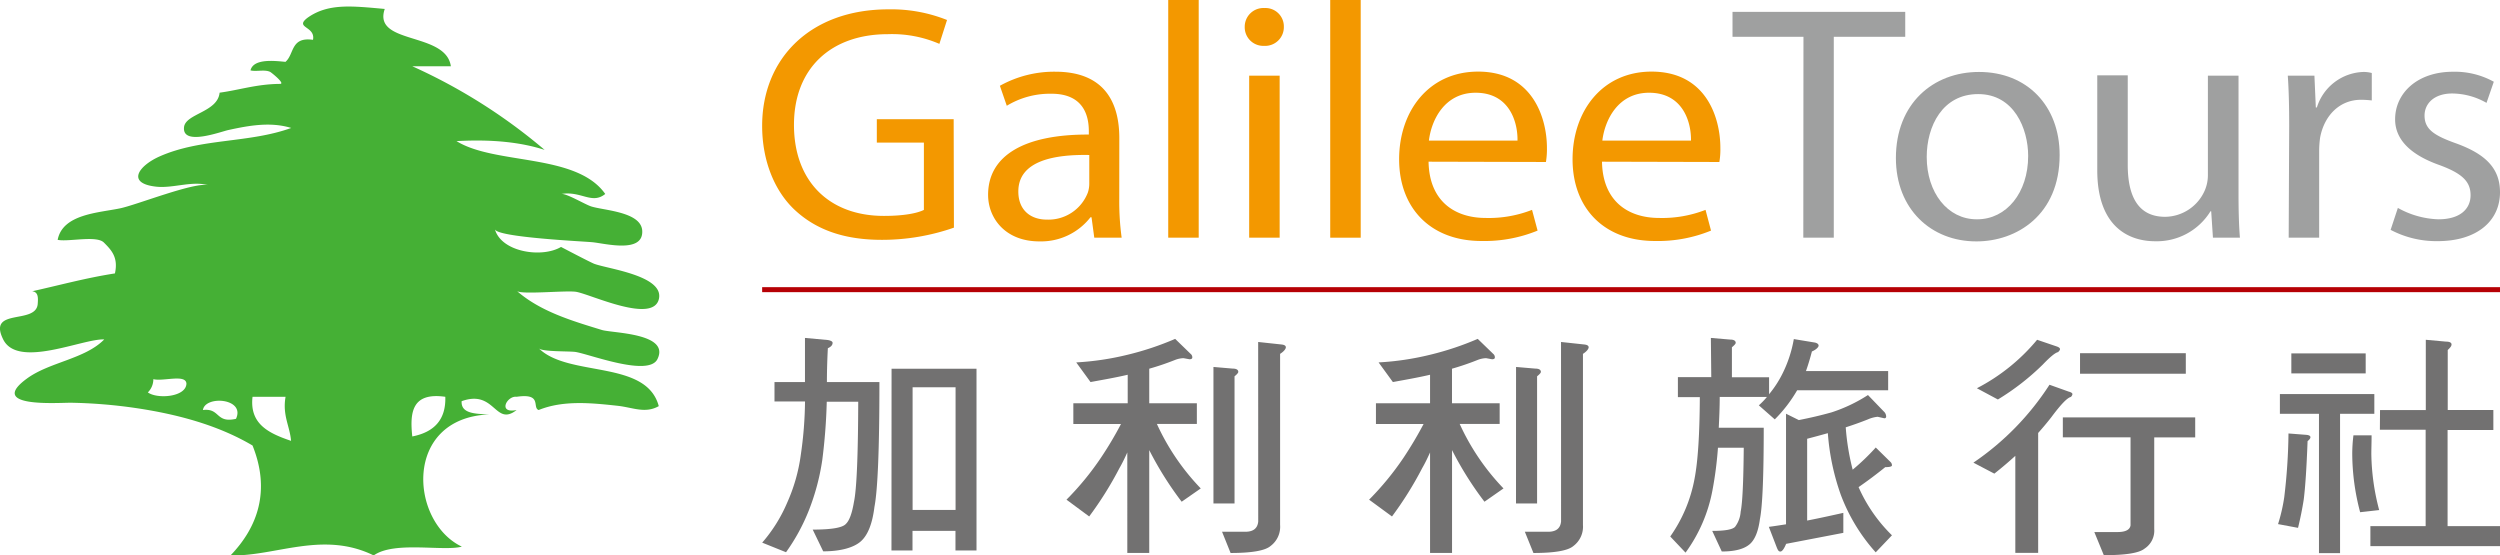
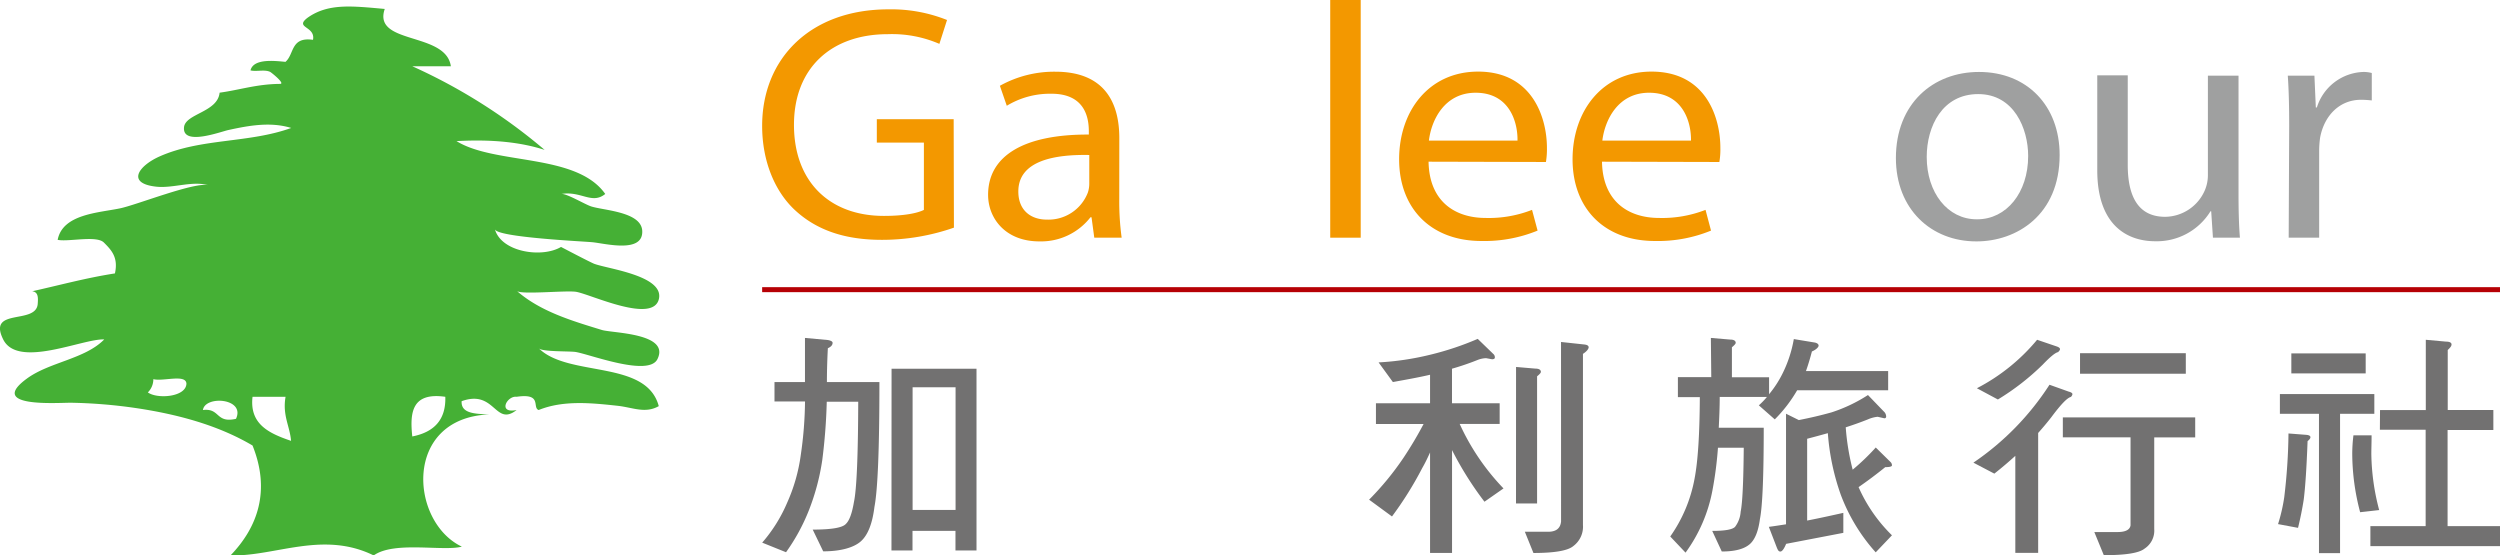
<svg xmlns="http://www.w3.org/2000/svg" viewBox="0 0 500.33 111.17">
  <defs>
    <style>.cls-1{fill:#f39800;}.cls-2{fill:#9fa0a0;}.cls-3{fill:#727171;}.cls-4{fill:none;stroke:#b60005;}.cls-5{fill:#45b035;}</style>
  </defs>
  <title>資產 1</title>
  <g id="圖層_2" data-name="圖層 2">
    <g id="Layer_2" data-name="Layer 2">
      <path class="cls-1" d="M190.91,45.56A43.57,43.57,0,0,1,176.5,48c-7.07,0-12.89-1.74-17.46-6-4-3.75-6.51-9.78-6.51-16.81,0-13.47,9.63-23.32,25.29-23.32A30.12,30.12,0,0,1,189.53,4L188,8.78a23.84,23.84,0,0,0-10.32-1.94c-11.37,0-18.78,6.83-18.78,18.15s7.07,18.22,18,18.22c4,0,6.65-.53,8-1.2V28.54h-9.42V23.85h15.38Z" />
      <path class="cls-1" d="M224,39.8a53.58,53.58,0,0,0,.48,7.77H219l-.55-4.09h-.21A12.53,12.53,0,0,1,208,48.31c-6.79,0-10.25-4.63-10.25-9.32,0-7.84,7.21-12.12,20.16-12.06v-.66c0-2.69-.76-7.58-7.62-7.51a16.58,16.58,0,0,0-8.8,2.41l-1.38-4a22.3,22.3,0,0,1,11.08-2.82c10.33,0,12.82,6.77,12.82,13.27Zm-6-8.78c-6.65-.13-14.2,1-14.2,7.3,0,3.89,2.63,5.63,5.68,5.63a8.45,8.45,0,0,0,8.24-5.43,5.78,5.78,0,0,0,.28-1.87Z" />
-       <path class="cls-1" d="M233.8,0h6.1V47.57h-6.1Z" />
-       <path class="cls-1" d="M252.92,9.18a3.72,3.72,0,0,1-3.81-3.82,3.74,3.74,0,0,1,3.95-3.75,3.68,3.68,0,0,1,3.88,3.75A3.75,3.75,0,0,1,253,9.18ZM250,47.57V15.14h6.1V47.57Z" />
      <path class="cls-1" d="M266.22,0h6.1V47.57h-6.1Z" />
      <path class="cls-1" d="M285.9,32.36c.14,8,5.34,11.26,11.43,11.26A23.75,23.75,0,0,0,306.61,42l1.11,4.15a28,28,0,0,1-11.22,2.08c-10.25,0-16.49-6.63-16.49-16.35s6-17.55,15.8-17.55c10.94,0,13.78,9.31,13.78,15.27a15.59,15.59,0,0,1-.2,2.82Zm17.8-4.22c.07-3.68-1.59-9.58-8.38-9.58-6.23,0-8.87,5.49-9.35,9.58Z" />
      <path class="cls-1" d="M320.61,32.36c.14,8,5.33,11.26,11.43,11.26A23.85,23.85,0,0,0,341.33,42l1.1,4.15a28,28,0,0,1-11.22,2.08c-10.26,0-16.49-6.63-16.49-16.35s6-17.55,15.8-17.55c11,0,13.78,9.31,13.78,15.27a14.72,14.72,0,0,1-.2,2.82Zm17.81-4.22c.07-3.68-1.6-9.58-8.39-9.58-6.23,0-8.86,5.49-9.35,9.58Z" />
-       <path class="cls-2" d="M360.93,7.37h-14.2v-5H381.3v5H367v40.2h-6.1Z" />
      <path class="cls-2" d="M395.5,48.31c-9,0-16.07-6.44-16.07-16.69,0-10.85,7.41-17.22,16.63-17.22,9.63,0,16.14,6.77,16.14,16.62,0,12.06-8.66,17.29-16.63,17.29Zm.21-4.42c5.82,0,10.19-5.3,10.19-12.67,0-5.49-2.84-12.39-10-12.39S385.6,25.26,385.6,31.42c0,7.1,4.15,12.47,10,12.47Z" />
      <path class="cls-2" d="M448,38.73c0,3.34.07,6.29.28,8.84h-5.4l-.35-5.29h-.14a12.6,12.6,0,0,1-11.09,6c-5.26,0-11.57-2.89-11.57-14.21v-19h6.1V33c0,6.16,2,10.39,7.48,10.39a8.76,8.76,0,0,0,8-5.43,7.79,7.79,0,0,0,.56-3V15.14H448Z" />
      <path class="cls-2" d="M458.14,25.26c0-3.82-.07-7.1-.28-10.12h5.33l.28,6.37h.21A10.09,10.09,0,0,1,473,14.4a6.42,6.42,0,0,1,1.67.21V20.1a19.87,19.87,0,0,0-2.15-.13c-4.3,0-7.34,3.15-8.18,7.5a19.09,19.09,0,0,0-.2,2.82V47.57h-6.1Z" />
-       <path class="cls-2" d="M479.89,41.61A17.69,17.69,0,0,0,488,43.89c4.36,0,6.44-2.08,6.44-4.83s-1.73-4.36-6.16-6c-6.1-2.15-8.94-5.29-8.94-9.18,0-5.23,4.43-9.52,11.57-9.52a16.09,16.09,0,0,1,8.18,2l-1.46,4.23a14,14,0,0,0-6.86-1.88c-3.6,0-5.54,2-5.54,4.42,0,2.75,1.94,4,6.3,5.56,5.75,2.08,8.8,4.89,8.8,9.78,0,5.77-4.64,9.79-12.47,9.79A19.61,19.61,0,0,1,478.44,46Z" />
      <path class="cls-3" d="M155,76.47h6.1V67.63l4.58.42c.64.12.95.31.95.56,0,.44-.31.8-.95,1.08q-.19,3.65-.19,6.78H176q0,19.86-1,25c-.41,3.33-1.32,5.63-2.72,6.87s-4,2-7.53,2l-2.1-4.35q5.63,0,6.63-1.13c.7-.65,1.24-2.12,1.62-4.39q.81-3.75.86-20.07h-6.3a114,114,0,0,1-.9,11.69,45.61,45.61,0,0,1-2.63,9.92,38.93,38.93,0,0,1-4.62,8.51l-4.77-1.92a30.18,30.18,0,0,0,5-8,34.61,34.61,0,0,0,2.72-9.54,78,78,0,0,0,.85-10.71H155Zm23.43-2.68h17v36.38h-4.21v-3.93h-8.6v3.93h-4.21Zm4.21,28.26h8.6V77.51h-8.6Z" />
-       <path class="cls-3" d="M236.85,71.68a5.16,5.16,0,0,0-1.62.33A53,53,0,0,1,230,73.79v6.92h9.53v4.13h-8a46.19,46.19,0,0,0,8.78,12.91l-3.82,2.66A67.39,67.39,0,0,1,230,90.08v20.58h-4.39V90.55c-.51,1.12-1,2.16-1.57,3.13a70.36,70.36,0,0,1-6.06,9.68L213.44,100a56.66,56.66,0,0,0,6.91-8.42,72.12,72.12,0,0,0,4-6.73h-9.54V80.71h10.88V75c-2.45.57-4.93,1-7.44,1.46l-2.86-3.93A55.84,55.84,0,0,0,225.65,71a59,59,0,0,0,9.54-3.18l3.09,3a.87.87,0,0,1,.34.71c0,.24-.19.37-.57.37Zm6,1.76,3.88.33c.73,0,1.09.25,1.09.66,0,.18-.25.48-.75.88v25.45h-4.22Zm8.95-5,4.73.51c.54.07.81.25.81.56s-.38.82-1.15,1.31v34.24a4.8,4.8,0,0,1-1.91,4.21q-1.62,1.4-8,1.4l-1.71-4.25h4.67c1.59,0,2.45-.69,2.57-2.06Z" />
      <path class="cls-3" d="M297.41,71.68a5.11,5.11,0,0,0-1.62.33,53.18,53.18,0,0,1-5.2,1.78v6.92h9.54v4.13h-8a46.16,46.16,0,0,0,8.77,12.91l-3.81,2.66a66.66,66.66,0,0,1-6.49-10.33v20.58H286.2V90.55c-.51,1.12-1,2.16-1.57,3.13a70.19,70.19,0,0,1-6.05,9.68L274,100a57.29,57.29,0,0,0,6.91-8.42,76.82,76.82,0,0,0,4-6.73h-9.54V80.71H286.2V75c-2.45.57-4.93,1-7.44,1.46l-2.86-3.93A55.7,55.7,0,0,0,286.2,71a58.63,58.63,0,0,0,9.54-3.18l3.1,3a.89.89,0,0,1,.33.71c0,.24-.18.37-.57.37Zm6,1.76,3.87.33c.73,0,1.1.25,1.1.66,0,.18-.26.48-.76.88v25.45H303.4Zm9-5,4.72.51c.54.07.81.25.81.56s-.38.82-1.14,1.31v34.24a4.83,4.83,0,0,1-1.91,4.21q-1.62,1.4-8,1.4l-1.72-4.25h4.68c1.59,0,2.44-.69,2.57-2.06Z" />
      <path class="cls-3" d="M342.4,67.63l3.87.33c.74,0,1.1.25,1.1.65,0,.19-.26.48-.76.89v6h7.44V78.9a21.33,21.33,0,0,0,2.62-4A25,25,0,0,0,359,67.86l4.24.7c.48.12.72.33.72.61s-.45.79-1.34,1.17c-.38,1.46-.78,2.77-1.19,3.92h16.45V78.1H359.67a28,28,0,0,1-4.48,5.83L352,81.12a14.2,14.2,0,0,0,1.62-1.68h-9.45c0,2.21-.1,4.27-.19,6.16h9q0,14.49-.76,18.27-.48,3.64-2,5c-1.12,1-3,1.5-5.64,1.5l-1.91-4.12q3.87,0,4.59-.84a5.6,5.6,0,0,0,1.1-3q.53-2.48.62-12.81h-5.16a74.69,74.69,0,0,1-1.1,8.51,30.67,30.67,0,0,1-5.39,12.49l-3.06-3.23a29.17,29.17,0,0,0,4.87-11.6q1-5.19,1.05-16.29h-4.39v-4h6.68Zm33.38,15.78a6.39,6.39,0,0,0-1.95.52q-2.1.84-4.44,1.59A47.58,47.58,0,0,0,370.78,94a44.74,44.74,0,0,0,4.62-4.44l3,2.95a.91.91,0,0,1,.24.61c0,.25-.45.37-1.34.37q-2.54,2.06-5.34,4a31,31,0,0,0,6.68,9.64l-3.25,3.41a36.21,36.21,0,0,1-7-11.55,47,47,0,0,1-2.58-12.3c-1.33.37-2.71.75-4.14,1.12v16.37c2.41-.47,4.83-1,7.24-1.54v4l-11.45,2.2c-.41,1-.8,1.54-1.15,1.54s-.49-.26-.71-.79L354,105.44c1.15-.15,2.29-.33,3.44-.51V82.8L360,84.07q3.39-.66,6.54-1.54a31,31,0,0,0,7.3-3.47L377,82.34a1.4,1.4,0,0,1,.48,1,.33.33,0,0,1-.38.37Z" />
      <path class="cls-3" d="M410.17,77,414,78.37c.51.13.76.3.76.52a.91.91,0,0,1-.33.56q-1.05.22-3.91,4.07c-.83,1.06-1.7,2.1-2.62,3.13v24h-4.57V91.23c-1.34,1.22-2.73,2.4-4.2,3.56l-4.19-2.2A54.52,54.52,0,0,0,410.17,77Zm-2.48-9,3.82,1.3c.51.16.76.35.76.57s-.13.32-.38.6c-.54.1-1.56.92-3.05,2.48a49.2,49.2,0,0,1-9,7l-4.2-2.25A38.78,38.78,0,0,0,407.69,68Zm5.15,15.54h26.49v4h-8.2v18.33a4.29,4.29,0,0,1-1.94,3.93c-1.08.88-3.79,1.31-8.15,1.31l-1.9-4.63h4.62c1.62,0,2.5-.45,2.63-1.35V87.53H412.84Zm3.44-12.85h21.17V74.8H416.28Z" />
      <path class="cls-3" d="M458,86.75l3.62.28c.51.06.77.21.77.46s-.2.49-.57.8q-.3,8-.77,11.69-.44,2.8-1.14,5.66l-4-.75a34.45,34.45,0,0,0,1.24-5.38A115.67,115.67,0,0,0,458,86.75Zm-1.72-7.88h18.9v3.95h-6.86V110.7H464.1V82.82h-7.82Zm2.29-8.14h14.88v4H458.57ZM471,87.12h3.63c0,1.43-.05,2.68-.05,3.74a45.67,45.67,0,0,0,1.57,11.22l-3.81.43a46.16,46.16,0,0,1-1.58-11.65A30.19,30.19,0,0,1,471,87.12Zm5.32-5.05h9.16V68l4.06.37c.73,0,1.09.22,1.09.56s-.25.63-.76,1.12v12H499v4h-9.16v19.25h10.49v4H474.39v-4h11.06V86h-9.16Z" />
      <line class="cls-4" x1="152.53" y1="57.97" x2="500.33" y2="57.97" />
      <path class="cls-5" d="M99.05,45.9c1.31,4.58,9.43,5.79,13.23,3.52,0,0,6,3.15,6.66,3.38,2.64,1,13.82,2.34,12.95,6.92-1,5.23-13.59-.79-16.55-1.31-1.91-.34-11,.6-11.88-.17,4.74,4.14,11.13,6,17,7.8,2.09.64,13.72.61,11.11,5.84-1.79,3.59-13.58-1-16.38-1.44-1.24-.19-6.59,0-7.35-.72,5.95,5.85,21.52,2.21,24,11.56-2.72,1.54-5.17.27-8.25-.07-5.18-.56-10.83-1.16-15.79.85-1.36-.5.82-3.42-4.41-2.65-1.92-.26-3.87,3.42,0,2.65-4.36,3.42-4.27-4.19-11-1.77-.16,2.48,2.7,2.54,5.51,2.65C80.6,83.65,82,104.46,92.43,109.4c-3.74,1-13.54-1.17-17.64,1.76-10.18-5-19.65.21-28.66,0,5.54-5.74,8-13.07,4.41-22-7-4.14-15.22-6.28-23.25-7.48a101.53,101.53,0,0,0-13.15-1.08c-2.81,0-16.7,1-8.79-4.81,4.54-3.35,11.62-3.9,15.51-7.86-4.26-.2-17.29,5.91-20.22,0-3.17-6.38,6.4-2.93,6.9-7,.1-1.25.18-2.5-1.1-2.64C12,57.06,17.14,55.63,23,54.72c.72-3.22-.73-4.7-2.21-6.18s-7.12-.09-9.25-.54c1-5.16,8.15-5.4,12.47-6.3,3.39-.7,15.07-5.38,17.73-4.62-3.32-.95-7.08.65-10.48.28-6.1-.67-3.46-4.22.7-6.06,8.32-3.68,17.86-2.62,26.32-5.69-4.13-1.27-8.44-.49-12.56.41-1.55.33-9.28,3.27-8.89-.55.27-2.74,6.74-3,7.12-6.92C48,18,51.33,16.83,56.05,16.79c1.13,0-1.8-2.33-2-2.41-1.12-.52-2.72,0-3.92-.29.59-2.44,4.88-1.91,7-1.71,1.79-1.52,1-5.06,5.51-4.41.54-2.77-3.8-2.34-1.1-4.41C65.69.6,70.5,1.21,77,1.79,74.53,9,89.26,6.3,90.23,13.26H82.51A111.63,111.63,0,0,1,109,30c-4.72-1.53-10.53-2.16-17.64-1.76,7.75,4.81,24,2.38,29.77,10.58-2.69,2.16-4.79-.65-8.82,0,1-.17,4.76,2.09,6,2.49,2.54.82,10,1.06,10.22,4.86.26,4.58-7.32,2.58-9.93,2.31C116.66,48.29,99.6,47.51,99.05,45.9ZM82.51,87.35c4.43-.87,6.76-3.41,6.61-7.94C82.42,78.46,82,82.54,82.51,87.35ZM57.15,79.41H50.54c-.64,5.5,3.33,7.33,7.71,8.82C58,85.24,56.5,83.16,57.15,79.41Zm-9.92,4.41c1.93-4.13-6.19-4.74-6.62-1.76C44.09,81.62,43.11,84.76,47.23,83.82Zm-9.92-7.06c-.14-1.94-4.68-.37-6.62-.88a3.7,3.7,0,0,1-1.1,2.65C31.45,79.91,37.26,79.48,37.31,76.76Z" />
    </g>
  </g>
</svg>